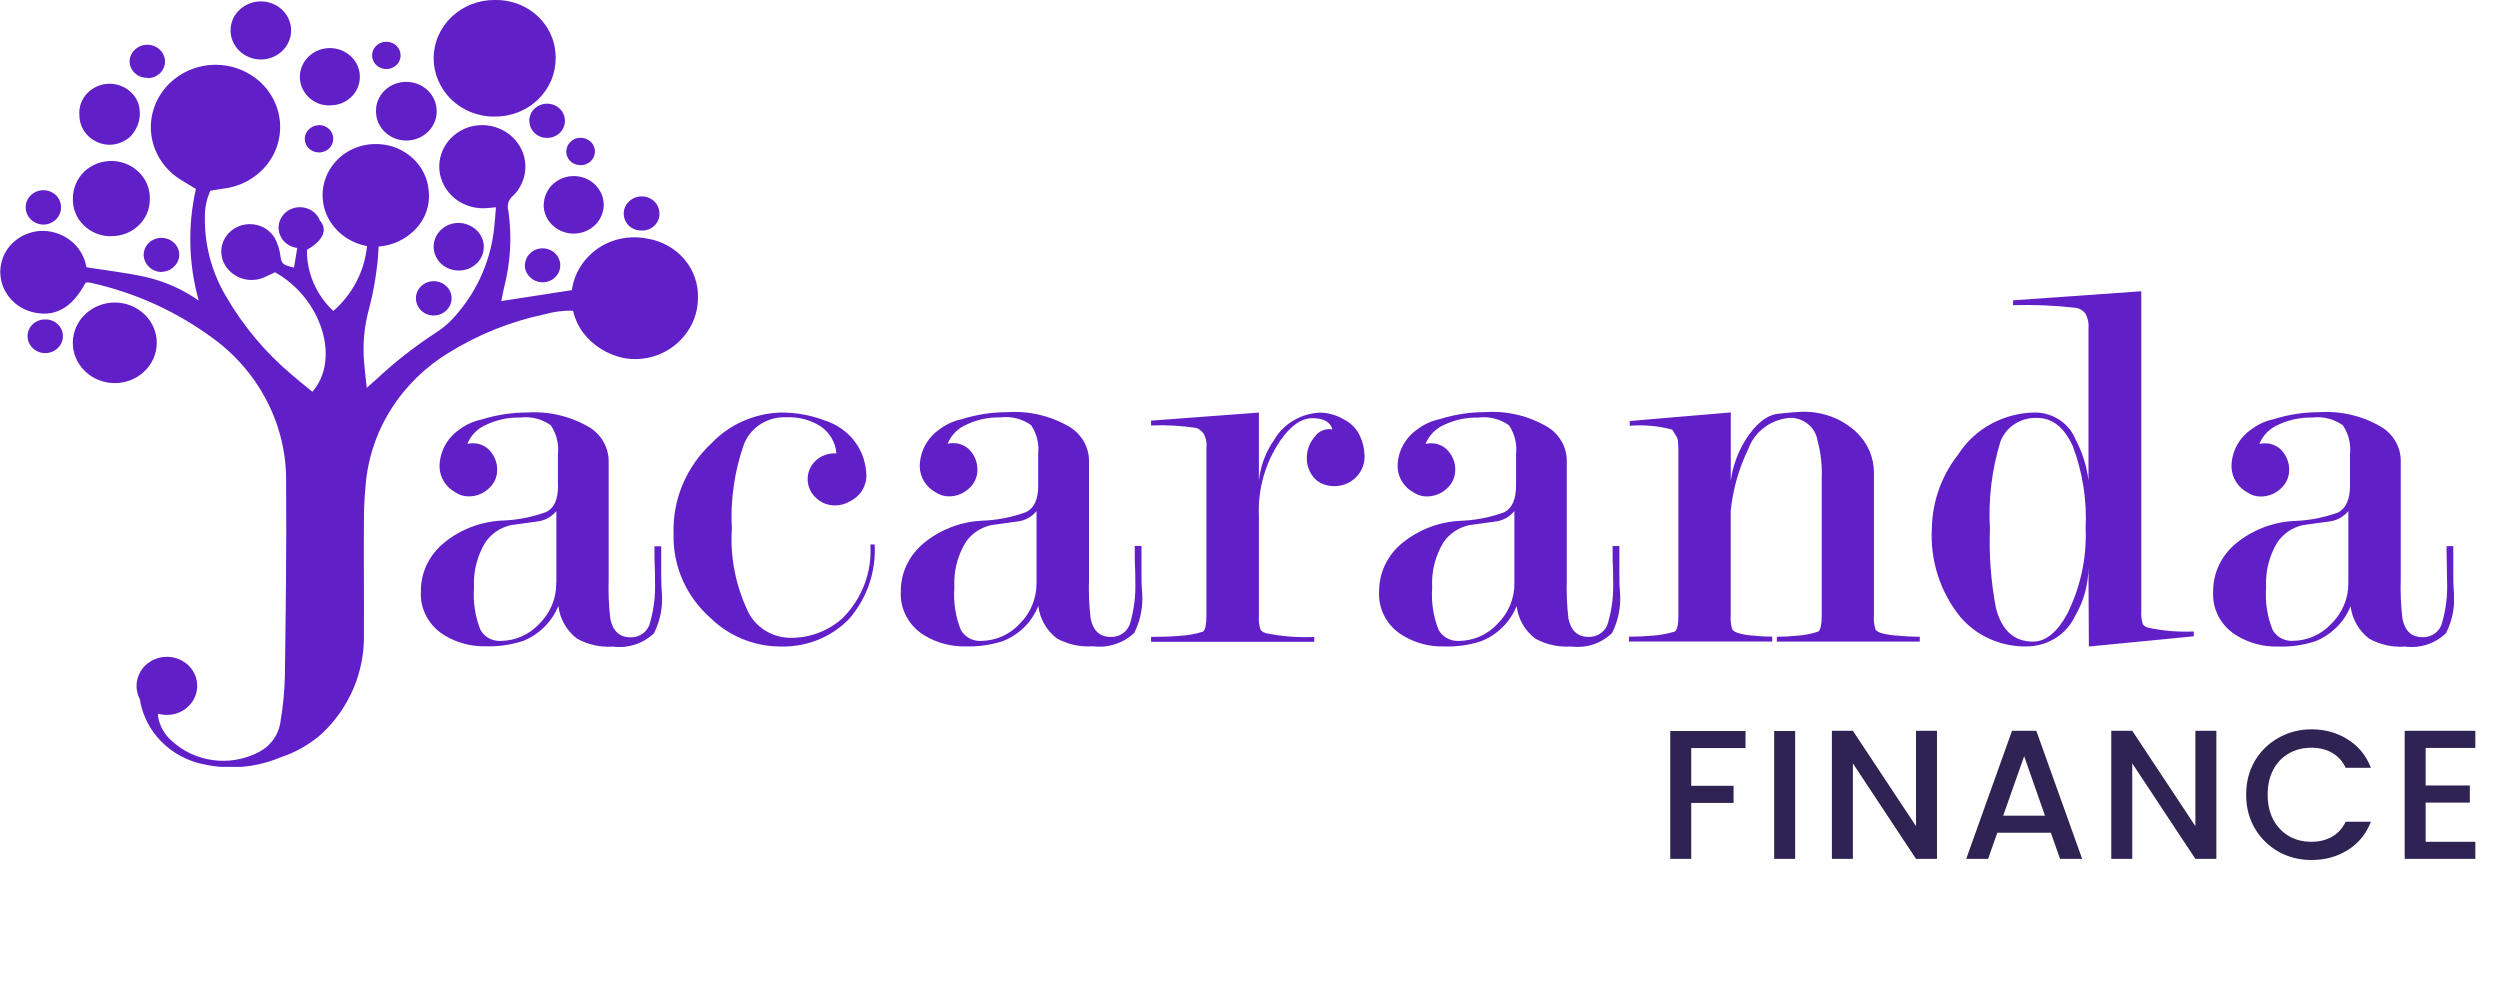
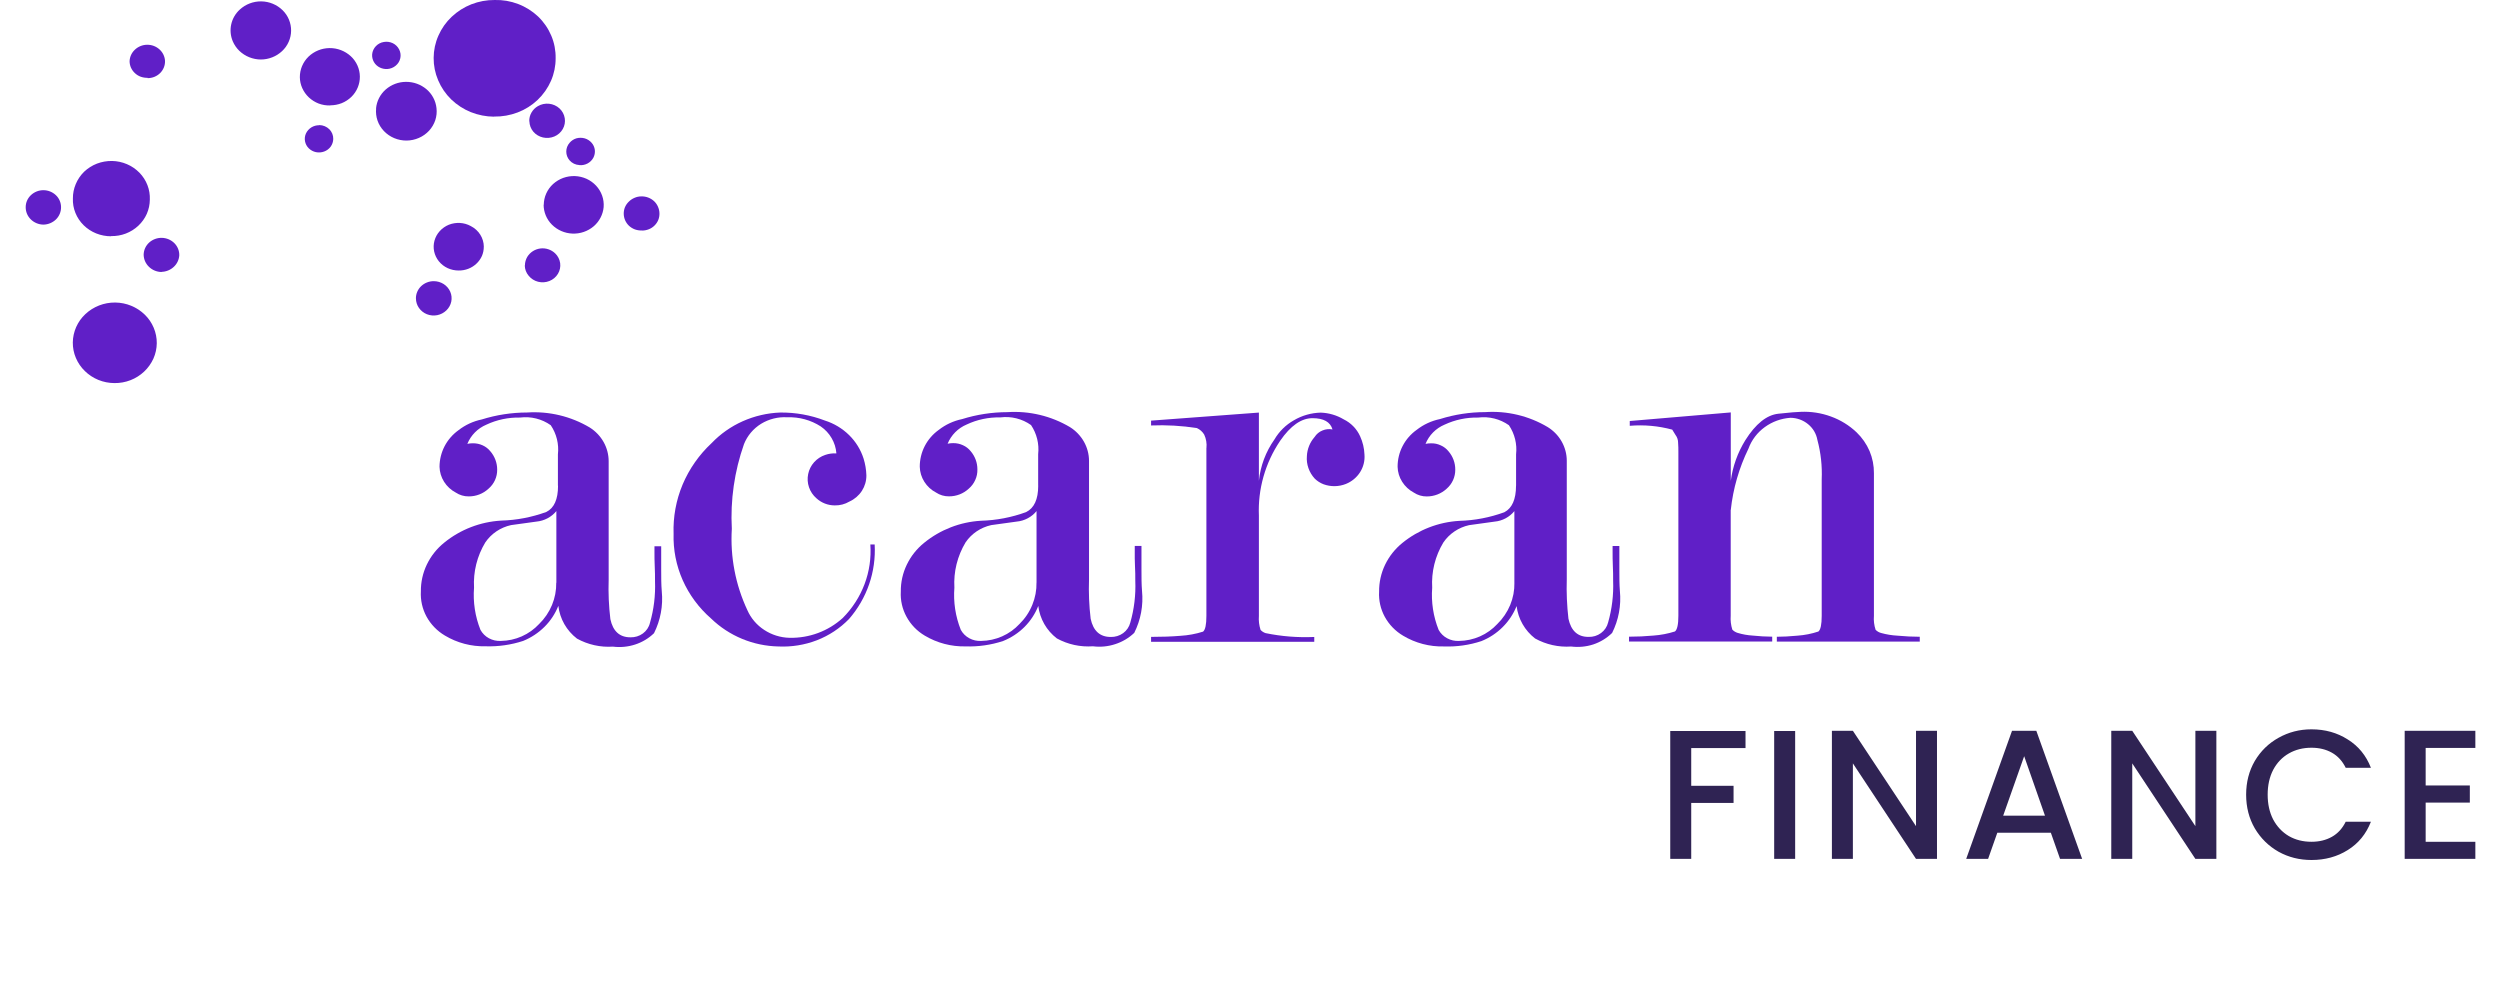
<svg xmlns="http://www.w3.org/2000/svg" fill="none" viewBox="0 0 163 64" height="64" width="163">
  <g clip-path="url(#clip0_3857_9036)">
    <path fill="#601FC7" d="M32.219 7.6C32.743 7.609 33.265 7.517 33.754 7.33C34.237 7.146 34.677 6.869 35.05 6.516C35.423 6.162 35.72 5.738 35.925 5.27C36.127 4.806 36.23 4.305 36.227 3.8C36.237 3.297 36.142 2.797 35.946 2.332C35.749 1.863 35.458 1.438 35.089 1.082C34.713 0.726 34.268 0.446 33.782 0.261C33.295 0.075 32.776 -0.014 32.254 -8.82822e-05C31.734 -0.004 31.218 0.091 30.734 0.28C30.256 0.468 29.819 0.746 29.448 1.097C29.079 1.445 28.785 1.863 28.584 2.325C28.381 2.782 28.276 3.276 28.274 3.775C28.27 4.274 28.37 4.769 28.566 5.23C28.763 5.698 29.052 6.123 29.417 6.48C29.786 6.835 30.22 7.117 30.696 7.31C31.179 7.503 31.695 7.604 32.216 7.607" />
    <path fill="#601FC7" d="M10.222 22.38C10.225 22.033 10.157 21.69 10.022 21.369C9.888 21.049 9.689 20.758 9.439 20.515C8.924 20.015 8.232 19.731 7.51 19.725C6.787 19.718 6.09 19.989 5.566 20.48C5.311 20.719 5.107 21.006 4.966 21.324C4.826 21.643 4.751 21.985 4.747 22.332C4.744 22.676 4.811 23.016 4.945 23.332C5.08 23.654 5.279 23.946 5.53 24.19C5.783 24.438 6.083 24.635 6.412 24.77C6.744 24.905 7.099 24.976 7.458 24.977C7.818 24.982 8.175 24.918 8.509 24.788C9.176 24.53 9.713 24.023 10.004 23.378C10.144 23.062 10.218 22.722 10.222 22.378" />
    <path fill="#601FC7" d="M7.248 15.393C7.907 15.407 8.544 15.164 9.021 14.715C9.255 14.495 9.443 14.232 9.573 13.94C9.7 13.649 9.766 13.336 9.769 13.02C9.783 12.696 9.73 12.373 9.613 12.07C9.496 11.767 9.318 11.491 9.09 11.258C8.858 11.022 8.582 10.833 8.276 10.703C7.969 10.572 7.638 10.501 7.304 10.495C6.968 10.491 6.634 10.549 6.321 10.668C6.011 10.789 5.728 10.968 5.487 11.195C5.252 11.425 5.066 11.699 4.94 12C4.814 12.298 4.75 12.617 4.753 12.94C4.74 13.261 4.796 13.582 4.917 13.88C5.038 14.181 5.22 14.454 5.452 14.683C5.687 14.914 5.967 15.097 6.275 15.22C6.584 15.343 6.915 15.406 7.248 15.405" />
    <path fill="#601FC7" d="M17.004 3.88C17.519 3.879 18.015 3.684 18.389 3.335C18.573 3.164 18.72 2.958 18.821 2.729C18.923 2.501 18.977 2.255 18.98 2.006C18.983 1.756 18.935 1.509 18.839 1.278C18.744 1.048 18.602 0.838 18.422 0.663C18.053 0.303 17.556 0.098 17.037 0.09C16.518 0.083 16.016 0.273 15.636 0.623C15.353 0.879 15.158 1.216 15.076 1.586C14.994 1.957 15.029 2.343 15.177 2.693C15.277 2.926 15.422 3.138 15.605 3.315C15.983 3.677 16.488 3.879 17.014 3.88" />
    <path fill="#601FC7" d="M21.533 6.867C21.788 6.867 22.041 6.82 22.278 6.727C22.512 6.633 22.725 6.494 22.906 6.32C23.085 6.147 23.227 5.939 23.322 5.71C23.418 5.482 23.466 5.236 23.463 4.989C23.46 4.741 23.407 4.497 23.306 4.27C23.205 4.044 23.059 3.839 22.876 3.67C22.5 3.322 22.003 3.13 21.487 3.135C20.972 3.14 20.478 3.342 20.11 3.697C19.932 3.872 19.791 4.08 19.694 4.308C19.598 4.537 19.549 4.782 19.55 5.03C19.552 5.276 19.605 5.52 19.707 5.745C19.809 5.973 19.955 6.178 20.137 6.35C20.321 6.522 20.537 6.658 20.773 6.75C21.016 6.841 21.274 6.884 21.533 6.875" />
    <path fill="#601FC7" d="M24.523 7.077C24.497 7.343 24.528 7.61 24.614 7.862C24.702 8.117 24.845 8.35 25.032 8.545C25.22 8.742 25.448 8.899 25.701 9.005C25.956 9.112 26.231 9.166 26.509 9.165C26.786 9.162 27.059 9.103 27.312 8.992C27.564 8.883 27.79 8.723 27.976 8.522C28.158 8.324 28.296 8.089 28.381 7.835C28.464 7.581 28.491 7.312 28.459 7.047C28.408 6.573 28.176 6.135 27.811 5.822C27.439 5.506 26.964 5.334 26.473 5.337C25.984 5.338 25.512 5.516 25.146 5.837C24.786 6.155 24.561 6.595 24.518 7.07" />
-     <path fill="#601FC7" d="M7.149 9.44C7.663 9.432 8.155 9.23 8.525 8.877C8.786 8.6 8.97 8.261 9.059 7.892C9.148 7.524 9.138 7.139 9.031 6.775C8.944 6.522 8.805 6.29 8.622 6.093C8.438 5.896 8.215 5.739 7.967 5.633C7.716 5.522 7.445 5.463 7.17 5.46C6.895 5.457 6.622 5.51 6.369 5.615C6.117 5.718 5.889 5.871 5.7 6.065C5.513 6.257 5.369 6.486 5.279 6.737C5.188 6.985 5.153 7.25 5.176 7.513C5.176 7.765 5.227 8.015 5.326 8.247C5.425 8.48 5.571 8.691 5.753 8.867C6.128 9.231 6.631 9.436 7.157 9.44" />
    <path fill="#601FC7" d="M35.444 13.345C35.444 13.834 35.64 14.303 35.988 14.65C36.344 15.003 36.822 15.211 37.327 15.23C37.831 15.25 38.324 15.08 38.707 14.755C39.079 14.437 39.312 13.989 39.358 13.505C39.377 13.251 39.344 12.996 39.259 12.755C39.174 12.515 39.04 12.295 38.866 12.107C38.69 11.918 38.477 11.765 38.241 11.657C38.001 11.55 37.743 11.49 37.481 11.48C37.222 11.472 36.964 11.513 36.721 11.6C36.476 11.69 36.252 11.826 36.059 12C35.87 12.174 35.718 12.384 35.614 12.617C35.51 12.849 35.456 13.099 35.454 13.352" />
    <path fill="#601FC7" d="M31.545 16.077C31.541 15.801 31.46 15.532 31.312 15.297C31.161 15.061 30.948 14.868 30.696 14.74C30.48 14.62 30.239 14.551 29.992 14.537C29.745 14.523 29.498 14.562 29.267 14.652C29.04 14.745 28.836 14.886 28.672 15.067C28.51 15.245 28.392 15.459 28.328 15.69C28.264 15.921 28.257 16.163 28.307 16.397C28.358 16.631 28.463 16.85 28.614 17.037C28.768 17.227 28.964 17.379 29.186 17.482C29.411 17.585 29.656 17.638 29.903 17.637C30.118 17.641 30.332 17.603 30.532 17.525C30.73 17.449 30.911 17.335 31.064 17.19C31.215 17.048 31.337 16.878 31.421 16.69C31.503 16.5 31.544 16.294 31.543 16.087" />
    <path fill="#601FC7" d="M34.517 7.913C34.523 8.158 34.612 8.393 34.77 8.583C34.933 8.774 35.154 8.907 35.401 8.963C35.65 9.02 35.911 8.997 36.145 8.898C36.377 8.8 36.57 8.63 36.693 8.413C36.816 8.199 36.862 7.95 36.822 7.708C36.783 7.463 36.663 7.239 36.48 7.07C36.293 6.899 36.056 6.792 35.802 6.765C35.549 6.737 35.294 6.791 35.074 6.918C34.897 7.019 34.751 7.164 34.651 7.34C34.55 7.514 34.501 7.712 34.509 7.913" />
    <path fill="#601FC7" d="M41.863 15.033C42.016 15.033 42.168 15.003 42.309 14.945C42.451 14.889 42.578 14.804 42.684 14.695C42.789 14.59 42.871 14.465 42.925 14.328C42.978 14.191 43.002 14.044 42.996 13.898C42.991 13.751 42.958 13.607 42.897 13.473C42.838 13.338 42.752 13.216 42.644 13.115C42.419 12.909 42.122 12.797 41.815 12.805C41.663 12.805 41.511 12.837 41.372 12.898C41.233 12.956 41.106 13.041 40.999 13.148C40.891 13.251 40.805 13.375 40.746 13.513C40.636 13.788 40.642 14.096 40.761 14.368C40.821 14.502 40.907 14.624 41.015 14.725C41.126 14.826 41.256 14.905 41.397 14.958C41.541 15.008 41.693 15.032 41.846 15.028" />
    <path fill="#601FC7" d="M10.534 17.725C10.831 17.717 11.116 17.6 11.332 17.398C11.544 17.202 11.671 16.933 11.689 16.648C11.692 16.5 11.665 16.354 11.61 16.218C11.554 16.081 11.472 15.957 11.367 15.852C11.151 15.638 10.86 15.515 10.554 15.508C10.248 15.501 9.951 15.611 9.725 15.815C9.616 15.915 9.527 16.036 9.465 16.17C9.404 16.305 9.37 16.45 9.366 16.598C9.367 16.746 9.397 16.892 9.456 17.029C9.515 17.165 9.6 17.289 9.708 17.392C9.927 17.608 10.224 17.731 10.534 17.735" />
    <path fill="#601FC7" d="M27.119 19.455C27.119 19.676 27.187 19.893 27.314 20.075C27.444 20.26 27.625 20.404 27.836 20.488C28.049 20.572 28.282 20.593 28.507 20.549C28.732 20.504 28.939 20.396 29.103 20.238C29.265 20.083 29.376 19.885 29.422 19.668C29.468 19.45 29.445 19.224 29.356 19.02C29.267 18.815 29.118 18.642 28.928 18.52C28.735 18.397 28.509 18.332 28.28 18.332C27.972 18.332 27.677 18.45 27.456 18.66C27.349 18.763 27.264 18.886 27.206 19.021C27.147 19.157 27.117 19.303 27.117 19.45" />
    <path fill="#601FC7" d="M9.627 5.095C9.779 5.095 9.929 5.066 10.07 5.009C10.21 4.951 10.338 4.867 10.445 4.76C10.549 4.655 10.631 4.53 10.686 4.393C10.74 4.256 10.765 4.109 10.759 3.963C10.741 3.674 10.608 3.405 10.389 3.213C10.169 3.018 9.883 2.913 9.588 2.918C9.292 2.922 9.01 3.037 8.796 3.238C8.585 3.433 8.461 3.702 8.449 3.988C8.449 4.134 8.48 4.279 8.54 4.413C8.6 4.547 8.687 4.668 8.796 4.768C8.904 4.871 9.034 4.951 9.176 5.003C9.319 5.053 9.47 5.077 9.622 5.073V5.088" />
    <path fill="#601FC7" d="M2.83 14.645C3.137 14.64 3.431 14.518 3.651 14.305C3.757 14.2 3.84 14.076 3.897 13.939C3.954 13.802 3.982 13.655 3.98 13.507C3.98 13.361 3.95 13.217 3.892 13.082C3.835 12.948 3.75 12.826 3.643 12.725C3.424 12.517 3.132 12.4 2.828 12.4C2.525 12.4 2.233 12.517 2.014 12.725C1.907 12.826 1.822 12.947 1.763 13.082C1.705 13.216 1.675 13.361 1.675 13.507C1.674 13.656 1.703 13.803 1.76 13.94C1.818 14.076 1.902 14.201 2.009 14.305C2.228 14.519 2.522 14.641 2.83 14.645Z" />
    <path fill="#601FC7" d="M34.215 17.307C34.219 17.553 34.309 17.789 34.468 17.977C34.625 18.171 34.841 18.309 35.084 18.37C35.329 18.432 35.587 18.416 35.821 18.322C36.053 18.231 36.248 18.067 36.376 17.855C36.503 17.646 36.555 17.401 36.523 17.16C36.49 16.918 36.376 16.693 36.199 16.522C36.073 16.401 35.921 16.308 35.754 16.253C35.587 16.197 35.41 16.179 35.235 16.2C35.06 16.222 34.892 16.282 34.744 16.376C34.596 16.471 34.472 16.596 34.38 16.745C34.279 16.916 34.226 17.11 34.225 17.307" />
-     <path fill="#601FC7" d="M2.941 20.828C2.645 20.824 2.358 20.933 2.141 21.133C2.034 21.231 1.948 21.35 1.889 21.483C1.83 21.615 1.798 21.757 1.796 21.902C1.794 22.046 1.821 22.189 1.877 22.323C1.932 22.457 2.014 22.578 2.118 22.68C2.332 22.894 2.621 23.017 2.926 23.023C3.23 23.029 3.524 22.918 3.747 22.713C3.856 22.614 3.944 22.494 4.005 22.361C4.066 22.228 4.099 22.084 4.101 21.938C4.105 21.79 4.077 21.643 4.02 21.507C3.963 21.37 3.878 21.247 3.77 21.145C3.661 21.039 3.531 20.957 3.388 20.902C3.246 20.848 3.094 20.822 2.941 20.828Z" />
    <path fill="#601FC7" d="M25.257 4.5C25.458 4.487 25.65 4.41 25.802 4.28C25.955 4.155 26.06 3.983 26.101 3.791C26.142 3.599 26.115 3.4 26.025 3.225C25.936 3.048 25.791 2.905 25.612 2.817C25.43 2.729 25.224 2.701 25.024 2.737C24.826 2.769 24.644 2.864 24.507 3.009C24.369 3.153 24.284 3.338 24.264 3.535C24.25 3.714 24.291 3.892 24.381 4.047C24.471 4.203 24.607 4.327 24.771 4.405C24.921 4.477 25.088 4.51 25.255 4.5" />
    <path fill="#601FC7" d="M20.809 8.165C20.63 8.164 20.454 8.212 20.302 8.305C20.149 8.4 20.027 8.536 19.95 8.698C19.876 8.859 19.854 9.038 19.887 9.212C19.92 9.386 20.005 9.546 20.132 9.67C20.261 9.796 20.424 9.883 20.601 9.92C20.78 9.957 20.967 9.943 21.138 9.878C21.308 9.816 21.455 9.705 21.561 9.56C21.666 9.413 21.724 9.239 21.728 9.06C21.731 8.944 21.709 8.828 21.666 8.72C21.622 8.612 21.558 8.513 21.475 8.43C21.302 8.259 21.069 8.16 20.824 8.155" />
    <path fill="#601FC7" d="M37.78 10.768C37.962 10.783 38.145 10.745 38.306 10.66C38.466 10.576 38.597 10.447 38.684 10.29C38.768 10.133 38.803 9.954 38.783 9.777C38.762 9.602 38.688 9.437 38.57 9.305C38.451 9.169 38.294 9.069 38.119 9.02C37.943 8.972 37.756 8.972 37.579 9.02C37.405 9.073 37.25 9.176 37.134 9.315C36.996 9.473 36.921 9.675 36.921 9.884C36.921 10.092 36.996 10.294 37.134 10.453C37.213 10.544 37.31 10.619 37.42 10.672C37.531 10.725 37.651 10.755 37.775 10.762" />
-     <path fill="#601FC7" d="M42.253 15.568C41.322 15.367 40.348 15.483 39.492 15.898C38.903 16.192 38.393 16.62 38.005 17.148C37.621 17.67 37.373 18.278 37.283 18.918L32.68 19.63L32.865 18.748C33.289 17.12 33.386 15.427 33.149 13.763C33.092 13.581 33.092 13.387 33.149 13.205C33.208 13.022 33.322 12.861 33.475 12.743C33.893 12.322 34.16 11.777 34.235 11.193C34.308 10.609 34.182 10.018 33.876 9.513C33.567 9.003 33.099 8.605 32.543 8.378C31.982 8.147 31.362 8.096 30.77 8.233C30.08 8.398 29.478 8.814 29.085 9.398C28.699 9.974 28.556 10.676 28.687 11.355C28.827 12.035 29.221 12.638 29.792 13.043C30.373 13.452 31.086 13.638 31.796 13.565L32.335 13.513C32.295 13.975 32.275 14.383 32.227 14.788C32.023 16.891 31.167 18.881 29.777 20.488C29.421 20.925 29.001 21.306 28.53 21.62C27.083 22.55 25.726 23.61 24.477 24.788C24.33 24.915 24.176 25.038 23.912 25.288C23.846 24.678 23.791 24.203 23.75 23.745C23.628 22.505 23.74 21.254 24.082 20.055C24.304 19.193 24.468 18.317 24.573 17.433C24.644 16.993 24.649 16.54 24.687 16.075C25.605 16.007 26.464 15.602 27.094 14.94C27.407 14.616 27.646 14.23 27.796 13.808C27.945 13.388 28 12.941 27.958 12.498C27.906 11.675 27.539 10.903 26.932 10.338C26.315 9.758 25.503 9.422 24.652 9.395C24.056 9.367 23.462 9.489 22.927 9.75C22.392 10.011 21.936 10.405 21.602 10.893C21.272 11.375 21.078 11.935 21.039 12.515C21.002 13.094 21.121 13.672 21.386 14.19C21.634 14.67 21.992 15.086 22.433 15.405C22.877 15.726 23.389 15.944 23.93 16.043C23.768 17.677 22.983 19.19 21.733 20.275C21.183 19.76 20.745 19.14 20.447 18.453C20.151 17.769 20.003 17.031 20.013 16.288C21.027 15.708 21.358 15.038 20.92 14.453L20.864 14.393C20.78 14.168 20.635 13.969 20.447 13.818C20.255 13.666 20.027 13.566 19.785 13.528C19.541 13.486 19.29 13.509 19.058 13.595C18.83 13.679 18.627 13.82 18.471 14.005C18.316 14.189 18.215 14.411 18.179 14.648C18.143 14.883 18.173 15.123 18.265 15.343C18.359 15.564 18.511 15.757 18.706 15.9C18.903 16.046 19.136 16.138 19.38 16.168C19.312 16.575 19.241 17.01 19.17 17.448C18.41 17.268 18.354 17.215 18.27 16.593C18.247 16.435 18.212 16.28 18.166 16.128C18.144 16.056 18.118 15.986 18.088 15.918C17.998 15.616 17.83 15.342 17.599 15.125C17.366 14.906 17.08 14.75 16.768 14.673C16.453 14.593 16.123 14.593 15.808 14.673C15.496 14.754 15.21 14.912 14.977 15.133C14.748 15.35 14.581 15.624 14.493 15.925C14.408 16.227 14.406 16.545 14.486 16.848C14.567 17.15 14.727 17.426 14.952 17.648C15.256 17.957 15.655 18.161 16.086 18.23C16.518 18.297 16.961 18.226 17.348 18.025L17.933 17.753C20.974 19.453 22.22 23.428 20.366 25.545C19.937 25.188 19.494 24.843 19.073 24.475C17.313 23.001 15.83 21.233 14.693 19.25C13.791 17.7 13.329 15.938 13.358 14.15C13.348 13.559 13.47 12.973 13.718 12.435C14.002 12.39 14.268 12.338 14.529 12.303C15.622 12.186 16.628 11.656 17.333 10.823C17.676 10.416 17.933 9.947 18.09 9.441C18.247 8.935 18.299 8.404 18.245 7.878C18.189 7.35 18.028 6.838 17.771 6.372C17.515 5.906 17.167 5.495 16.748 5.163C15.978 4.548 15.016 4.216 14.025 4.223C13.035 4.229 12.078 4.575 11.316 5.2C10.65 5.745 10.175 6.483 9.959 7.31C9.746 8.13 9.806 8.996 10.128 9.78C10.455 10.574 11.025 11.246 11.76 11.703C12.097 11.918 12.444 12.12 12.773 12.318C12.228 14.722 12.292 17.223 12.958 19.598C11.899 18.853 10.7 18.325 9.432 18.045C8.183 17.775 6.898 17.628 5.632 17.425C5.522 16.733 5.15 16.107 4.59 15.675C4.024 15.238 3.317 15.019 2.599 15.058C1.95 15.104 1.337 15.369 0.861 15.808C0.394 16.24 0.1 16.824 0.033 17.453C-0.034 18.081 0.129 18.713 0.494 19.233C0.861 19.761 1.403 20.147 2.027 20.325C3.521 20.738 4.687 20.118 5.573 18.44C5.61 18.425 5.648 18.415 5.687 18.41C5.773 18.413 5.858 18.423 5.941 18.443C8.837 19.086 11.561 20.329 13.933 22.09C15.414 23.18 16.615 24.597 17.442 26.228C18.261 27.841 18.677 29.625 18.655 31.43C18.688 35.65 18.63 39.868 18.574 44.088C18.551 45.072 18.456 46.054 18.291 47.025C18.237 47.461 18.072 47.877 17.812 48.233C17.549 48.591 17.201 48.879 16.799 49.073C15.896 49.528 14.873 49.698 13.87 49.558C12.872 49.424 11.94 48.987 11.205 48.308C10.726 47.901 10.409 47.34 10.308 46.725C10.3 46.661 10.3 46.596 10.308 46.533C10.745 46.659 11.213 46.637 11.636 46.47C12.054 46.306 12.402 46.004 12.621 45.615C12.836 45.235 12.908 44.792 12.824 44.365C12.737 43.932 12.498 43.542 12.15 43.265C11.796 42.985 11.357 42.829 10.903 42.824C10.449 42.819 10.007 42.965 9.647 43.238C9.293 43.507 9.045 43.89 8.948 44.32C8.851 44.748 8.911 45.197 9.117 45.585C9.278 46.622 9.762 47.583 10.503 48.335C11.257 49.102 12.228 49.626 13.29 49.835C14.964 50.201 16.712 50.042 18.291 49.38C19.299 49.047 20.227 48.511 21.017 47.808C21.897 46.97 22.594 45.962 23.063 44.848C23.528 43.739 23.754 42.547 23.727 41.348C23.742 38.908 23.709 36.465 23.727 34.023C23.727 33.235 23.76 32.445 23.836 31.663C23.975 29.899 24.543 28.194 25.49 26.693C26.445 25.179 27.747 23.907 29.29 22.98C31.199 21.797 33.305 20.955 35.51 20.493C36.111 20.319 36.736 20.24 37.362 20.258C37.475 20.762 37.691 21.239 37.995 21.66C38.641 22.514 39.577 23.11 40.632 23.338C41.359 23.477 42.11 23.42 42.806 23.173C43.503 22.925 44.118 22.495 44.587 21.93C45.178 21.233 45.504 20.354 45.506 19.445C45.541 18.528 45.231 17.631 44.637 16.925C44.034 16.207 43.19 15.726 42.258 15.568" />
    <path fill="#601FC7" d="M36.275 38V33.322C36.116 33.516 35.919 33.677 35.696 33.794C35.474 33.912 35.229 33.984 34.978 34.008C34.413 34.09 33.861 34.165 33.321 34.237C32.636 34.387 32.036 34.789 31.644 35.362C31.105 36.252 30.849 37.28 30.907 38.315C30.834 39.251 30.977 40.191 31.325 41.065C31.452 41.297 31.645 41.489 31.879 41.615C32.117 41.744 32.387 41.804 32.657 41.788C33.128 41.782 33.592 41.681 34.021 41.49C34.45 41.3 34.835 41.025 35.153 40.682C35.514 40.33 35.799 39.909 35.991 39.445C36.182 38.984 36.276 38.49 36.267 37.992L36.275 38ZM36.376 31.665V29.625C36.452 28.957 36.287 28.285 35.91 27.725C35.331 27.313 34.614 27.135 33.906 27.225C33.146 27.208 32.393 27.367 31.707 27.69C31.144 27.929 30.7 28.378 30.471 28.94C30.59 28.913 30.713 28.9 30.836 28.902C31.053 28.9 31.269 28.945 31.466 29.035C31.665 29.124 31.838 29.259 31.973 29.427C32.259 29.759 32.416 30.18 32.416 30.615C32.42 30.852 32.372 31.086 32.274 31.302C32.176 31.518 32.031 31.71 31.849 31.865C31.502 32.188 31.042 32.367 30.565 32.365C30.262 32.369 29.966 32.282 29.716 32.115C29.404 31.952 29.142 31.71 28.956 31.415C28.769 31.122 28.666 30.784 28.657 30.438C28.658 29.972 28.77 29.512 28.985 29.097C29.2 28.683 29.511 28.324 29.893 28.05C30.338 27.703 30.858 27.463 31.413 27.348C32.368 27.049 33.363 26.896 34.365 26.895C35.794 26.801 37.218 27.141 38.446 27.87C38.824 28.107 39.137 28.433 39.355 28.82C39.571 29.202 39.684 29.633 39.685 30.07V37.785C39.656 38.647 39.693 39.511 39.796 40.367C39.963 41.155 40.401 41.553 41.103 41.553C41.395 41.562 41.682 41.474 41.916 41.303C42.148 41.134 42.312 40.889 42.377 40.612C42.631 39.731 42.742 38.816 42.707 37.9C42.707 37.578 42.707 37.252 42.689 36.928C42.671 36.602 42.671 36.267 42.671 35.928V35.617H43.11V37.155C43.11 37.655 43.11 38.112 43.148 38.555C43.24 39.494 43.065 40.439 42.641 41.285C42.294 41.621 41.872 41.874 41.41 42.023C40.944 42.175 40.45 42.222 39.963 42.16C39.147 42.214 38.333 42.032 37.62 41.638C37.283 41.379 37.002 41.057 36.793 40.69C36.584 40.323 36.452 39.918 36.404 39.5C36.201 40.013 35.893 40.48 35.5 40.87C35.103 41.265 34.63 41.577 34.109 41.788C33.322 42.046 32.495 42.164 31.667 42.138C30.73 42.161 29.807 41.918 29.007 41.438C28.503 41.14 28.09 40.714 27.811 40.205C27.537 39.7 27.409 39.131 27.441 38.56C27.434 37.955 27.567 37.357 27.829 36.81C28.095 36.256 28.482 35.767 28.964 35.38C30.017 34.524 31.318 34.021 32.68 33.943C33.684 33.915 34.677 33.725 35.619 33.38C36.13 33.127 36.385 32.557 36.384 31.672L36.376 31.665Z" />
    <path fill="#601FC7" d="M54.532 29.552C54.505 29.205 54.4 28.869 54.223 28.567C54.047 28.263 53.803 28.002 53.511 27.802C52.866 27.387 52.106 27.179 51.335 27.207C50.734 27.17 50.135 27.319 49.623 27.632C49.117 27.945 48.726 28.409 48.508 28.957C47.883 30.731 47.614 32.607 47.715 34.482C47.604 36.305 47.953 38.127 48.729 39.785C48.96 40.309 49.342 40.755 49.825 41.07C50.314 41.392 50.885 41.57 51.472 41.585C52.755 41.614 54 41.152 54.945 40.295C55.574 39.663 56.06 38.907 56.372 38.077C56.681 37.254 56.808 36.376 56.747 35.5H57.028C57.128 37.273 56.527 39.016 55.353 40.362C54.765 40.967 54.051 41.438 53.261 41.745C52.465 42.051 51.613 42.189 50.76 42.15C49.111 42.117 47.537 41.465 46.36 40.325C45.567 39.634 44.935 38.781 44.511 37.825C44.09 36.873 43.888 35.842 43.918 34.805C43.88 33.706 44.08 32.611 44.505 31.595C44.937 30.572 45.581 29.65 46.398 28.89C46.973 28.289 47.662 27.805 48.425 27.465C49.196 27.122 50.027 26.929 50.872 26.897C51.868 26.887 52.857 27.064 53.785 27.42C54.379 27.608 54.919 27.933 55.361 28.367C55.798 28.796 56.122 29.323 56.306 29.902C56.415 30.255 56.477 30.619 56.488 30.987C56.493 31.346 56.391 31.699 56.197 32.002C55.999 32.308 55.716 32.551 55.381 32.702C55.093 32.873 54.762 32.96 54.426 32.952C53.982 32.952 53.555 32.786 53.23 32.487C53.008 32.294 52.841 32.047 52.747 31.77C52.652 31.492 52.633 31.196 52.692 30.909C52.75 30.622 52.884 30.356 53.08 30.137C53.276 29.918 53.527 29.753 53.808 29.66C54.039 29.58 54.285 29.547 54.53 29.562" />
    <path fill="#601FC7" d="M67.582 38V33.322C67.425 33.516 67.231 33.676 67.009 33.792C66.786 33.912 66.54 33.985 66.287 34.008C65.722 34.09 65.17 34.165 64.63 34.237C63.946 34.386 63.347 34.789 62.956 35.362C62.42 36.253 62.166 37.281 62.226 38.315C62.152 39.251 62.295 40.191 62.644 41.065C62.771 41.297 62.964 41.489 63.199 41.615C63.436 41.744 63.706 41.804 63.977 41.788C64.447 41.781 64.911 41.68 65.34 41.49C65.769 41.3 66.154 41.025 66.472 40.682C66.834 40.327 67.119 39.901 67.308 39.432C67.497 38.972 67.59 38.479 67.579 37.983L67.582 38ZM67.688 31.655V29.615C67.763 28.948 67.599 28.275 67.224 27.715C66.645 27.303 65.929 27.125 65.221 27.215C64.461 27.197 63.707 27.356 63.022 27.68C62.458 27.919 62.014 28.369 61.785 28.93C61.905 28.904 62.028 28.891 62.15 28.892C62.368 28.89 62.584 28.936 62.781 29.027C62.98 29.115 63.153 29.249 63.288 29.418C63.572 29.749 63.728 30.17 63.726 30.605C63.733 30.842 63.686 31.077 63.587 31.293C63.49 31.512 63.345 31.707 63.161 31.863C62.813 32.186 62.352 32.365 61.874 32.362C61.573 32.366 61.277 32.279 61.028 32.112C60.716 31.95 60.454 31.708 60.268 31.413C60.081 31.119 59.977 30.781 59.969 30.435C59.967 29.965 60.078 29.502 60.294 29.083C60.51 28.664 60.824 28.302 61.21 28.027C61.655 27.68 62.175 27.44 62.73 27.325C63.685 27.026 64.68 26.873 65.682 26.872C67.111 26.779 68.535 27.119 69.763 27.848C70.141 28.085 70.453 28.412 70.672 28.797C70.888 29.18 71.003 29.61 71.004 30.047V37.763C70.974 38.625 71.009 39.488 71.111 40.345C71.28 41.133 71.716 41.53 72.42 41.53C72.711 41.538 72.997 41.45 73.231 41.28C73.462 41.111 73.626 40.868 73.695 40.593C73.948 39.71 74.058 38.794 74.021 37.877C74.021 37.55 74.021 37.23 74.001 36.905C73.981 36.58 73.986 36.245 73.986 35.905V35.595H74.424V37.133C74.424 37.633 74.424 38.09 74.46 38.532C74.553 39.471 74.378 40.417 73.953 41.263C73.6 41.599 73.174 41.852 72.707 42C72.242 42.153 71.748 42.2 71.263 42.138C70.443 42.197 69.624 42.019 68.907 41.625C68.573 41.368 68.294 41.049 68.087 40.686C67.879 40.322 67.746 39.922 67.696 39.508C67.493 40.021 67.186 40.488 66.794 40.88C66.397 41.275 65.923 41.586 65.4 41.795C64.614 42.053 63.787 42.172 62.958 42.145C62.022 42.166 61.1 41.923 60.298 41.445C59.794 41.149 59.382 40.723 59.105 40.212C58.829 39.709 58.7 39.139 58.733 38.568C58.726 37.962 58.859 37.364 59.123 36.818C59.389 36.264 59.776 35.775 60.258 35.388C61.307 34.535 62.602 34.032 63.959 33.953C64.964 33.925 65.958 33.735 66.9 33.39C67.427 33.13 67.691 32.557 67.691 31.672L67.688 31.655Z" />
    <path fill="#601FC7" d="M78.66 29.215C78.693 28.913 78.642 28.608 78.513 28.333C78.401 28.148 78.235 28 78.037 27.91C77.049 27.756 76.049 27.699 75.05 27.74V27.425L82.08 26.9V31.348C82.18 30.379 82.529 29.451 83.093 28.653C83.397 28.134 83.834 27.702 84.36 27.403C84.891 27.09 85.495 26.918 86.113 26.903C86.64 26.921 87.153 27.072 87.605 27.34C88.082 27.573 88.463 27.963 88.679 28.443C88.851 28.817 88.947 29.222 88.963 29.633C88.996 30.037 88.896 30.441 88.679 30.785C88.458 31.132 88.132 31.401 87.747 31.555C87.283 31.738 86.767 31.745 86.298 31.575C86.083 31.493 85.887 31.368 85.723 31.208C85.539 31.009 85.399 30.776 85.31 30.523C85.221 30.271 85.186 30.003 85.209 29.738C85.229 29.276 85.408 28.836 85.715 28.488C85.835 28.299 86.013 28.152 86.222 28.068C86.429 27.979 86.659 27.956 86.88 28C86.737 27.51 86.301 27.265 85.573 27.265C84.845 27.265 84.143 27.757 83.466 28.74C82.493 30.18 82.007 31.888 82.08 33.618V40.155C82.056 40.464 82.094 40.775 82.189 41.07C82.278 41.167 82.392 41.24 82.518 41.28C83.561 41.495 84.626 41.578 85.69 41.53V41.845H75.05V41.525C75.754 41.525 76.392 41.502 76.963 41.455C77.465 41.426 77.961 41.334 78.439 41.183C78.584 41.068 78.657 40.728 78.657 40.163V29.215" />
    <path fill="#601FC7" d="M98.737 38V33.325C98.579 33.518 98.385 33.678 98.164 33.795C97.942 33.914 97.697 33.988 97.445 34.01C96.88 34.093 96.325 34.17 95.785 34.24C95.101 34.39 94.5 34.794 94.108 35.368C93.572 36.257 93.318 37.284 93.379 38.318C93.306 39.254 93.45 40.194 93.799 41.068C93.926 41.299 94.119 41.49 94.354 41.615C94.59 41.744 94.859 41.804 95.129 41.788C95.6 41.783 96.065 41.682 96.495 41.492C96.925 41.302 97.31 41.026 97.627 40.683C97.988 40.33 98.273 39.909 98.465 39.445C98.656 38.984 98.749 38.49 98.739 37.993L98.737 38ZM98.848 31.665V29.625C98.924 28.957 98.759 28.285 98.382 27.725C97.802 27.315 97.086 27.136 96.378 27.225C95.618 27.209 94.865 27.368 94.179 27.69C93.9 27.808 93.648 27.979 93.436 28.194C93.224 28.408 93.058 28.662 92.945 28.94C93.064 28.915 93.186 28.903 93.308 28.905C93.525 28.899 93.742 28.945 93.938 29.038C94.137 29.125 94.311 29.259 94.445 29.428C94.73 29.76 94.886 30.182 94.883 30.618C94.886 30.854 94.837 31.088 94.74 31.304C94.642 31.52 94.499 31.712 94.318 31.868C93.969 32.189 93.509 32.368 93.031 32.368C92.729 32.372 92.433 32.285 92.183 32.118C91.872 31.953 91.61 31.711 91.423 31.415C91.235 31.122 91.132 30.784 91.124 30.438C91.122 29.967 91.233 29.503 91.449 29.084C91.665 28.665 91.979 28.303 92.365 28.028C92.81 27.68 93.33 27.438 93.885 27.323C94.839 27.023 95.833 26.87 96.834 26.87C98.264 26.774 99.689 27.116 100.915 27.848C101.294 28.083 101.607 28.409 101.825 28.795C102.04 29.177 102.154 29.608 102.154 30.045V37.758C102.127 38.621 102.163 39.485 102.263 40.343C102.435 41.133 102.871 41.53 103.575 41.525C103.866 41.536 104.153 41.448 104.386 41.275C104.618 41.106 104.782 40.862 104.849 40.585C105.101 39.703 105.211 38.788 105.176 37.873C105.176 37.55 105.176 37.225 105.158 36.898C105.141 36.57 105.141 36.238 105.141 35.898V35.6H105.582V37.138C105.582 37.638 105.582 38.095 105.617 38.538C105.709 39.476 105.534 40.422 105.11 41.268C104.764 41.607 104.342 41.864 103.879 42.018C103.415 42.168 102.922 42.214 102.438 42.153C101.62 42.208 100.804 42.026 100.089 41.63C99.757 41.374 99.478 41.055 99.272 40.692C99.064 40.329 98.933 39.929 98.883 39.515C98.677 40.029 98.367 40.496 97.972 40.889C97.578 41.282 97.107 41.592 96.588 41.8C95.802 42.06 94.975 42.178 94.146 42.148C93.21 42.172 92.286 41.93 91.486 41.45C90.983 41.154 90.57 40.729 90.29 40.22C90.014 39.716 89.885 39.147 89.918 38.575C89.912 37.97 90.044 37.372 90.306 36.825C90.572 36.271 90.959 35.783 91.441 35.395C92.49 34.543 93.787 34.04 95.144 33.96C96.148 33.933 97.141 33.743 98.083 33.398C98.59 33.133 98.844 32.557 98.845 31.67L98.848 31.665Z" />
    <path fill="#601FC7" d="M112.842 33.25V40.14C112.819 40.448 112.855 40.758 112.948 41.052C113.043 41.152 113.163 41.225 113.296 41.265C113.616 41.362 113.947 41.42 114.281 41.44C114.699 41.485 115.117 41.507 115.548 41.512V41.827H106.212V41.512C106.744 41.512 107.273 41.488 107.798 41.44C108.278 41.406 108.752 41.316 109.209 41.17C109.354 41.052 109.43 40.715 109.43 40.147V29.5C109.43 29.285 109.43 29.075 109.412 28.865C109.413 28.685 109.356 28.51 109.247 28.365L109.029 28.012C108.129 27.768 107.191 27.684 106.26 27.762V27.45L112.847 26.89V31.352C112.972 30.413 113.294 29.511 113.795 28.702C114.47 27.632 115.188 27.057 115.948 26.975C116.708 26.895 117.187 26.852 117.405 26.852C118.075 26.822 118.744 26.925 119.373 27.155C119.998 27.381 120.568 27.732 121.048 28.187C121.41 28.535 121.699 28.951 121.896 29.41C122.088 29.867 122.185 30.358 122.18 30.852V40.15C122.155 40.458 122.192 40.768 122.289 41.062C122.388 41.164 122.515 41.237 122.654 41.272C122.998 41.368 123.352 41.426 123.71 41.445C124.217 41.492 124.706 41.517 125.169 41.517V41.832H115.849V41.517C116.239 41.517 116.688 41.492 117.197 41.445C117.661 41.413 118.119 41.322 118.56 41.175C118.704 41.057 118.775 40.72 118.775 40.152V31.25C118.812 30.386 118.718 29.521 118.494 28.685C118.423 28.282 118.208 27.918 117.888 27.657C117.566 27.392 117.161 27.245 116.741 27.24C116.135 27.28 115.553 27.491 115.064 27.847C114.576 28.2 114.205 28.688 114 29.25C113.386 30.508 112.996 31.861 112.847 33.25" />
-     <path fill="#601FC7" d="M135.984 34.413C136.072 32.593 135.784 30.776 135.138 29.07C134.574 27.857 133.809 27.25 132.843 27.25C132.319 27.223 131.8 27.36 131.361 27.642C130.926 27.921 130.596 28.331 130.421 28.812C129.861 30.651 129.632 32.571 129.744 34.487C129.679 36.231 129.813 37.976 130.145 39.69C130.535 41.123 131.337 41.837 132.551 41.833C133.375 41.833 134.117 41.237 134.776 40.04C135.647 38.297 136.063 36.367 135.984 34.425V34.413ZM136.166 36.99C136.164 38.115 135.858 39.22 135.28 40.19C135.005 40.773 134.565 41.266 134.013 41.608C133.455 41.957 132.809 42.144 132.149 42.148C131.323 42.163 130.503 41.998 129.75 41.665C129.002 41.334 128.34 40.842 127.812 40.225C126.496 38.59 125.836 36.534 125.957 34.45C125.986 32.7 126.591 31.006 127.68 29.625C128.217 28.787 128.963 28.099 129.846 27.625C130.736 27.147 131.733 26.896 132.746 26.895C133.305 26.912 133.847 27.085 134.309 27.395C134.764 27.704 135.117 28.139 135.323 28.645C135.77 29.481 136.057 30.391 136.169 31.33V21.402C136.201 21.061 136.125 20.717 135.951 20.42C135.798 20.229 135.577 20.104 135.333 20.07C133.979 19.915 132.615 19.857 131.252 19.898V19.582L139.612 18.99V39.803C139.586 40.11 139.622 40.419 139.718 40.712C139.806 40.81 139.919 40.883 140.045 40.922C141.026 41.134 142.031 41.218 143.034 41.172V41.487L136.194 42.153L136.166 36.99Z" />
-     <path fill="#601FC7" d="M153.112 38V33.32C152.955 33.514 152.759 33.674 152.537 33.79C152.314 33.91 152.069 33.983 151.817 34.008C151.25 34.088 150.698 34.165 150.155 34.235C149.472 34.386 148.873 34.789 148.481 35.363C147.945 36.252 147.691 37.279 147.751 38.313C147.678 39.249 147.822 40.189 148.172 41.063C148.298 41.294 148.49 41.484 148.724 41.61C148.961 41.738 149.23 41.798 149.499 41.783C149.97 41.776 150.434 41.675 150.863 41.485C151.292 41.295 151.677 41.02 151.995 40.678C152.356 40.326 152.641 39.906 152.833 39.443C153.025 38.983 153.12 38.49 153.112 37.993V38ZM153.218 31.665V29.625C153.295 28.957 153.13 28.284 152.752 27.725C152.172 27.315 151.456 27.136 150.748 27.225C149.989 27.209 149.236 27.368 148.549 27.69C147.986 27.929 147.542 28.379 147.313 28.94C147.433 28.915 147.555 28.903 147.678 28.905C147.896 28.9 148.112 28.945 148.309 29.038C148.508 29.125 148.682 29.26 148.815 29.43C149.1 29.762 149.255 30.183 149.254 30.618C149.258 30.854 149.21 31.089 149.112 31.305C149.014 31.523 148.869 31.717 148.686 31.873C148.339 32.196 147.879 32.375 147.402 32.373C147.1 32.376 146.804 32.289 146.553 32.123C146.241 31.959 145.979 31.716 145.793 31.42C145.605 31.127 145.502 30.789 145.494 30.443C145.492 29.972 145.604 29.509 145.819 29.09C146.035 28.67 146.349 28.308 146.735 28.033C147.18 27.685 147.7 27.444 148.255 27.328C149.211 27.027 150.207 26.875 151.209 26.875C152.639 26.78 154.064 27.121 155.29 27.853C155.668 28.089 155.981 28.415 156.2 28.8C156.417 29.182 156.53 29.612 156.529 30.05V37.775C156.5 38.638 156.538 39.501 156.641 40.358C156.808 41.15 157.246 41.545 157.948 41.545C158.239 41.556 158.526 41.468 158.759 41.295C158.991 41.127 159.155 40.884 159.222 40.608C159.477 39.727 159.588 38.811 159.549 37.895C159.549 37.572 159.544 37.247 159.534 36.92C159.534 36.593 159.516 36.258 159.516 35.92V35.608H159.954V37.145C159.954 37.645 159.954 38.103 159.99 38.548C160.085 39.486 159.909 40.431 159.483 41.275C159.136 41.614 158.715 41.871 158.252 42.025C157.787 42.175 157.293 42.22 156.808 42.158C155.992 42.215 155.177 42.034 154.465 41.638C154.132 41.381 153.854 41.062 153.647 40.699C153.44 40.336 153.308 39.936 153.259 39.523C153.055 40.034 152.747 40.5 152.354 40.89C151.957 41.285 151.485 41.598 150.964 41.81C150.177 42.067 149.35 42.184 148.521 42.155C147.585 42.18 146.661 41.937 145.861 41.455C145.358 41.16 144.945 40.736 144.666 40.228C144.392 39.724 144.264 39.156 144.296 38.585C144.29 37.98 144.422 37.382 144.683 36.835C144.949 36.281 145.337 35.793 145.818 35.405C146.868 34.553 148.165 34.05 149.522 33.97C150.526 33.943 151.519 33.753 152.461 33.408C152.96 33.123 153.221 32.555 153.218 31.67V31.665Z" />
  </g>
  <path fill="#2F2353" d="M113.808 47.66V48.776H110.268V51.236H113.028V52.352H110.268V56H108.9V47.66H113.808ZM117.044 47.66V56H115.676V47.66H117.044ZM126.292 56H124.924L120.808 49.772V56H119.44V47.648H120.808L124.924 53.864V47.648H126.292V56ZM133.716 54.296H130.224L129.624 56H128.196L131.184 47.648H132.768L135.756 56H134.316L133.716 54.296ZM133.332 53.18L131.976 49.304L130.608 53.18H133.332ZM144.507 56H143.139L139.023 49.772V56H137.655V47.648H139.023L143.139 53.864V47.648H144.507V56ZM146.448 51.812C146.448 50.996 146.636 50.264 147.012 49.616C147.396 48.968 147.912 48.464 148.56 48.104C149.216 47.736 149.932 47.552 150.708 47.552C151.596 47.552 152.384 47.772 153.072 48.212C153.768 48.644 154.272 49.26 154.584 50.06H152.94C152.724 49.62 152.424 49.292 152.04 49.076C151.656 48.86 151.212 48.752 150.708 48.752C150.156 48.752 149.664 48.876 149.232 49.124C148.8 49.372 148.46 49.728 148.212 50.192C147.972 50.656 147.852 51.196 147.852 51.812C147.852 52.428 147.972 52.968 148.212 53.432C148.46 53.896 148.8 54.256 149.232 54.512C149.664 54.76 150.156 54.884 150.708 54.884C151.212 54.884 151.656 54.776 152.04 54.56C152.424 54.344 152.724 54.016 152.94 53.576H154.584C154.272 54.376 153.768 54.992 153.072 55.424C152.384 55.856 151.596 56.072 150.708 56.072C149.924 56.072 149.208 55.892 148.56 55.532C147.912 55.164 147.396 54.656 147.012 54.008C146.636 53.36 146.448 52.628 146.448 51.812ZM158.153 48.764V51.212H161.033V52.328H158.153V54.884H161.393V56H156.785V47.648H161.393V48.764H158.153Z" />
  <defs>
    <clipPath id="clip0_3857_9036">
      <rect fill="white" height="50" width="160" />
    </clipPath>
  </defs>
</svg>